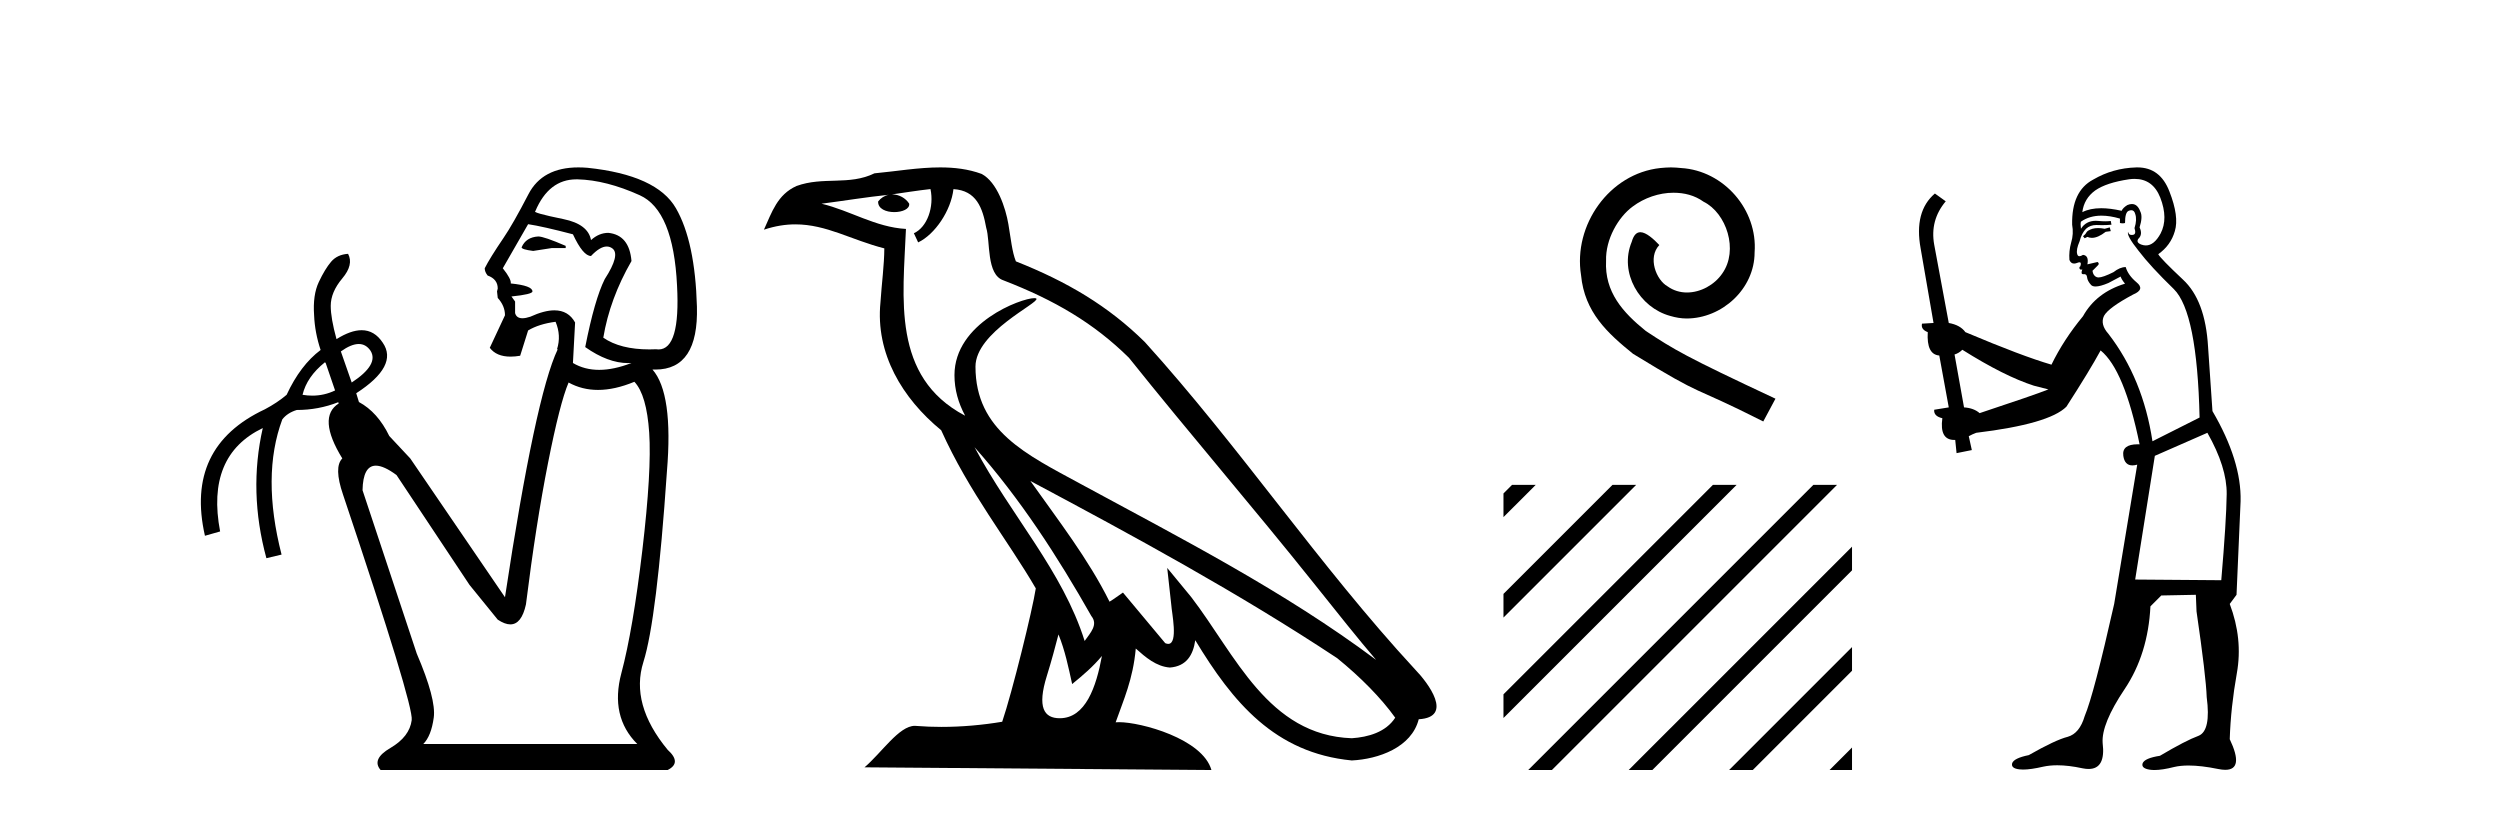
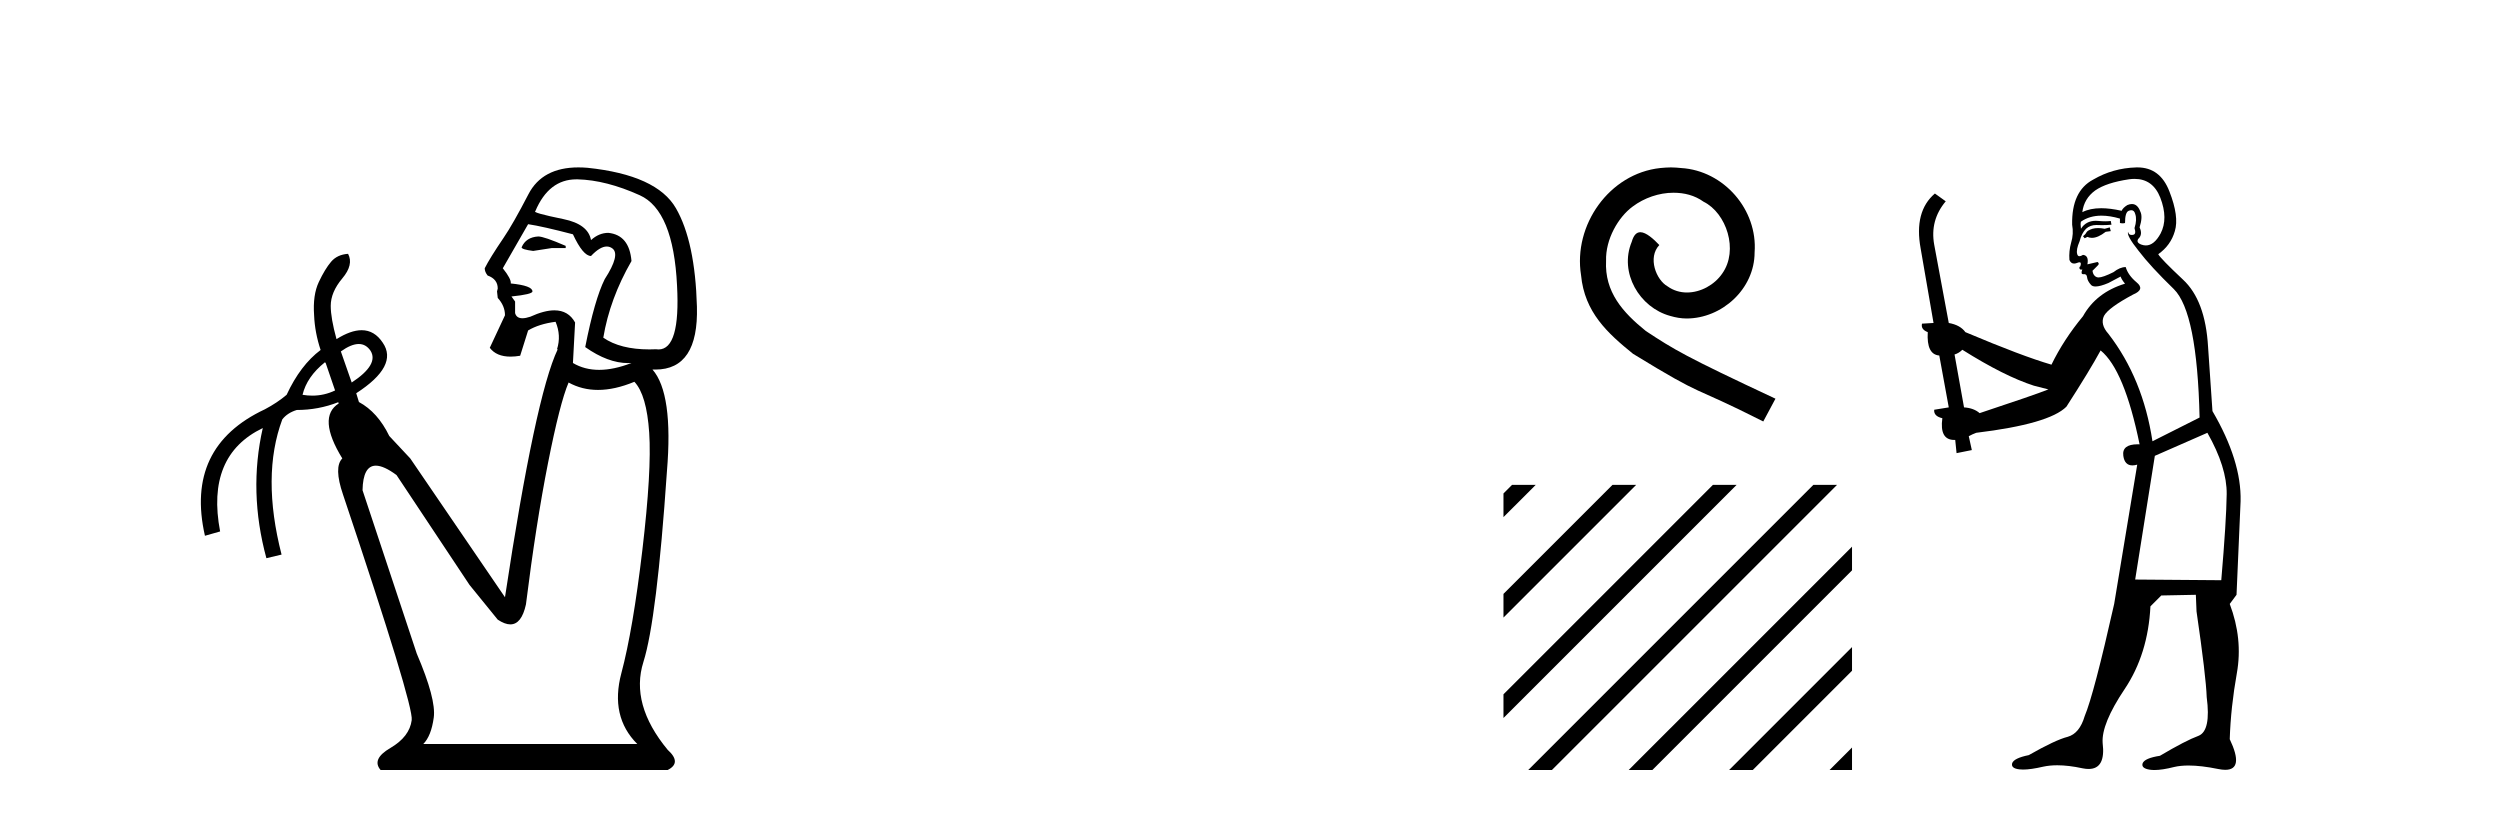
<svg xmlns="http://www.w3.org/2000/svg" width="126.0" height="41.0">
  <path d="M 27.127 11.918 Q 26.507 11.954 26.289 12.465 Q 26.289 12.574 26.872 12.647 L 27.819 12.501 L 28.511 12.501 L 28.511 12.392 Q 27.418 11.918 27.127 11.918 ZM 29.05 9.039 Q 29.081 9.039 29.113 9.039 Q 30.552 9.076 32.246 9.841 Q 33.941 10.606 34.123 14.396 Q 34.296 17.612 33.189 17.612 Q 33.129 17.612 33.066 17.602 Q 32.895 17.61 32.731 17.61 Q 31.259 17.61 30.406 17.019 Q 30.734 15.052 31.827 13.157 Q 31.718 11.845 30.661 11.736 Q 30.187 11.736 29.787 12.1 Q 29.641 11.299 28.402 11.044 Q 26.799 10.716 26.981 10.643 Q 27.658 9.039 29.05 9.039 ZM 26.617 11.299 Q 27.345 11.408 28.876 11.809 Q 29.386 12.902 29.787 12.902 Q 30.24 12.424 30.58 12.424 Q 30.732 12.424 30.862 12.519 Q 31.281 12.829 30.479 14.068 Q 29.969 15.088 29.495 17.493 Q 30.639 18.3 31.658 18.3 Q 31.743 18.3 31.827 18.295 L 31.827 18.295 Q 30.934 18.641 30.197 18.641 Q 29.459 18.641 28.876 18.295 L 28.985 16.254 Q 28.647 15.641 27.941 15.641 Q 27.43 15.641 26.726 15.963 Q 26.494 16.04 26.331 16.04 Q 26.031 16.04 25.961 15.78 L 25.961 15.197 L 25.778 14.942 Q 26.835 14.833 26.835 14.687 Q 26.835 14.396 25.742 14.286 Q 25.778 14.068 25.341 13.521 L 26.617 11.299 ZM 18.082 17.338 Q 18.442 17.338 18.673 17.675 Q 19.11 18.368 17.726 19.279 L 17.179 17.712 Q 17.702 17.338 18.082 17.338 ZM 16.377 18.258 L 16.414 18.295 L 16.888 19.679 Q 16.341 19.94 15.739 19.94 Q 15.498 19.94 15.248 19.898 Q 15.466 18.987 16.377 18.258 ZM 31.973 19.242 Q 32.592 19.898 32.72 21.811 Q 32.847 23.724 32.374 27.732 Q 31.9 31.74 31.317 33.927 Q 30.734 36.113 32.119 37.498 L 21.333 37.498 Q 21.734 37.097 21.861 36.168 Q 21.989 35.238 21.005 32.943 L 18.272 24.708 Q 18.295 23.469 18.943 23.469 Q 19.344 23.469 19.985 23.943 L 23.665 29.481 L 25.086 31.23 Q 25.445 31.469 25.721 31.469 Q 26.287 31.469 26.507 30.465 Q 27.017 26.384 27.619 23.341 Q 28.22 20.299 28.657 19.279 Q 29.333 19.652 30.14 19.652 Q 30.985 19.652 31.973 19.242 ZM 29.151 8.437 Q 27.334 8.437 26.635 9.786 Q 25.851 11.299 25.378 11.991 Q 24.685 13.011 24.43 13.521 Q 24.43 13.703 24.576 13.886 Q 25.086 14.068 25.086 14.542 L 25.05 14.687 L 25.086 15.015 Q 25.451 15.416 25.451 15.89 L 24.685 17.529 Q 25.018 17.974 25.732 17.974 Q 25.955 17.974 26.216 17.93 L 26.617 16.655 Q 27.163 16.327 28.001 16.218 Q 28.293 16.91 28.074 17.602 L 28.11 17.602 Q 26.981 19.971 25.451 30.101 L 20.677 23.105 L 19.62 21.975 Q 19.037 20.772 18.09 20.262 L 17.954 19.819 L 17.954 19.819 Q 20.092 18.438 19.292 17.274 Q 18.877 16.642 18.227 16.642 Q 17.677 16.642 16.96 17.092 Q 16.669 16.036 16.669 15.416 Q 16.669 14.724 17.252 14.031 Q 17.835 13.339 17.543 12.793 L 17.543 12.793 Q 16.997 12.829 16.687 13.193 Q 16.377 13.558 16.068 14.214 Q 15.758 14.87 15.831 15.89 Q 15.867 16.764 16.159 17.639 Q 15.139 18.404 14.446 19.898 Q 13.973 20.299 13.353 20.627 Q 9.308 22.522 10.329 27.003 L 11.094 26.785 Q 10.365 22.959 13.244 21.574 L 13.244 21.574 Q 12.515 24.781 13.426 28.133 L 14.191 27.951 Q 13.171 23.979 14.228 21.137 Q 14.483 20.809 14.956 20.663 Q 16.053 20.663 17.048 20.271 L 17.048 20.271 L 17.07 20.335 Q 15.977 21.028 17.252 23.105 Q 16.815 23.542 17.288 24.926 Q 20.859 35.566 20.75 36.295 Q 20.641 37.133 19.675 37.698 Q 18.709 38.263 19.183 38.809 L 33.649 38.809 Q 34.378 38.445 33.649 37.789 Q 31.754 35.493 32.428 33.362 Q 33.103 31.23 33.613 23.76 Q 33.941 19.825 32.884 18.623 L 32.884 18.623 Q 32.959 18.626 33.032 18.626 Q 35.213 18.626 35.125 15.453 Q 35.034 12.173 34.068 10.497 Q 33.103 8.821 29.604 8.456 Q 29.369 8.437 29.151 8.437 Z" style="fill:#000000;stroke:none" />
-   <path d="M 49.117 22.54 L 49.117 22.54 C 51.411 25.118 53.311 28.06 55.004 31.048 C 55.359 31.486 54.959 31.888 54.666 32.305 C 53.55 28.763 50.983 26.03 49.117 22.54 ZM 46.896 9.529 C 47.088 10.422 46.736 11.451 46.059 11.755 L 46.275 12.217 C 47.121 11.815 47.933 10.612 48.054 9.532 C 49.208 9.601 49.524 10.47 49.705 11.479 C 49.921 12.168 49.702 13.841 50.575 14.13 C 53.155 15.129 55.128 16.285 56.898 18.031 C 59.953 21.852 63.146 25.552 66.2 29.376 C 67.387 30.865 68.473 32.228 69.354 33.257 C 64.715 29.789 59.531 27.136 54.446 24.38 C 51.743 22.911 49.164 21.71 49.164 18.477 C 49.164 16.738 52.368 15.281 52.236 15.055 C 52.225 15.035 52.188 15.026 52.129 15.026 C 51.471 15.026 48.105 16.274 48.105 18.907 C 48.105 19.637 48.3 20.313 48.639 20.944 C 48.634 20.944 48.629 20.943 48.624 20.943 C 44.931 18.986 45.517 15.028 45.66 11.538 C 44.126 11.453 42.862 10.616 41.404 10.267 C 42.535 10.121 43.662 9.933 44.795 9.816 L 44.795 9.816 C 44.582 9.858 44.388 9.982 44.258 10.154 C 44.24 10.526 44.66 10.69 45.071 10.69 C 45.471 10.69 45.861 10.534 45.823 10.264 C 45.642 9.982 45.312 9.799 44.975 9.799 C 44.965 9.799 44.955 9.799 44.946 9.799 C 45.509 9.719 46.26 9.599 46.896 9.529 ZM 53.347 31.976 C 53.677 32.78 53.849 33.632 54.036 34.476 C 54.574 34.04 55.096 33.593 55.537 33.06 L 55.537 33.06 C 55.25 34.623 54.713 36.199 53.411 36.199 C 52.624 36.199 52.259 35.667 52.764 34.054 C 53.002 33.293 53.192 32.566 53.347 31.976 ZM 51.933 24.242 L 51.933 24.242 C 57.199 27.047 62.413 29.879 67.393 33.171 C 68.566 34.122 69.611 35.181 70.319 36.172 C 69.849 36.901 68.956 37.152 68.13 37.207 C 63.914 37.06 62.264 32.996 60.038 30.093 L 58.827 28.622 L 59.035 30.507 C 59.05 30.846 59.397 32.452 58.879 32.452 C 58.835 32.452 58.785 32.44 58.727 32.415 L 56.597 29.865 C 56.369 30.015 56.155 30.186 55.92 30.325 C 54.863 28.187 53.316 26.196 51.933 24.242 ZM 47.388 8.437 C 46.281 8.437 45.148 8.636 44.072 8.736 C 42.79 9.361 41.492 8.884 40.147 9.373 C 39.176 9.809 38.904 10.693 38.502 11.576 C 39.074 11.386 39.595 11.308 40.086 11.308 C 41.653 11.308 42.914 12.097 44.57 12.518 C 44.567 13.349 44.437 14.292 44.375 15.242 C 44.118 17.816 45.475 20.076 47.436 21.685 C 48.841 24.814 50.785 27.214 52.204 29.655 C 52.035 30.752 51.015 34.89 50.511 36.376 C 49.526 36.542 48.474 36.636 47.439 36.636 C 47.022 36.636 46.607 36.62 46.201 36.588 C 46.17 36.584 46.138 36.582 46.107 36.582 C 45.309 36.582 44.431 37.945 43.571 38.673 L 61.056 38.809 C 60.61 37.233 57.503 36.397 56.399 36.397 C 56.335 36.397 56.279 36.399 56.229 36.405 C 56.619 35.29 57.105 34.243 57.243 32.686 C 57.731 33.123 58.278 33.595 58.962 33.644 C 59.797 33.582 60.136 33.011 60.241 32.267 C 62.133 35.396 64.249 37.951 68.13 38.327 C 69.471 38.261 71.142 37.675 71.504 36.25 C 73.282 36.149 71.978 34.416 71.318 33.737 C 66.477 28.498 62.482 22.517 57.699 17.238 C 55.857 15.421 53.777 14.192 51.201 13.173 C 51.01 12.702 50.947 12.032 50.822 11.295 C 50.686 10.491 50.257 9.174 49.473 8.765 C 48.804 8.519 48.102 8.437 47.388 8.437 Z" style="fill:#000000;stroke:none" />
  <path d="M 84.212 8.437 C 84.034 8.437 83.856 8.453 83.678 8.469 C 81.108 8.744 79.281 11.347 79.685 13.869 C 79.863 15.745 81.027 16.796 82.304 17.831 C 86.104 20.159 85.037 19.302 88.869 21.242 L 89.483 20.094 C 84.923 17.96 84.374 17.62 82.951 16.683 C 81.787 15.745 80.865 14.71 80.946 13.142 C 80.914 12.059 81.56 10.943 82.288 10.409 C 82.87 9.973 83.614 9.714 84.341 9.714 C 84.891 9.714 85.408 9.843 85.861 10.167 C 87.009 10.733 87.64 12.608 86.799 13.789 C 86.411 14.354 85.716 14.742 85.02 14.742 C 84.681 14.742 84.341 14.645 84.05 14.435 C 83.468 14.112 83.032 12.98 83.63 12.35 C 83.355 12.059 82.967 11.703 82.676 11.703 C 82.482 11.703 82.336 11.848 82.239 12.188 C 81.593 13.74 82.628 15.502 84.18 15.923 C 84.455 16.004 84.729 16.052 85.004 16.052 C 86.783 16.052 88.432 14.565 88.432 12.721 C 88.594 10.571 86.88 8.598 84.729 8.469 C 84.568 8.453 84.39 8.437 84.212 8.437 Z" style="fill:#000000;stroke:none" />
  <path d="M 76.209 24.436 L 75.775 24.87 L 75.775 26.063 L 77.104 24.735 L 77.402 24.436 ZM 81.271 24.436 L 75.775 29.932 L 75.775 31.125 L 82.166 24.735 L 82.464 24.436 ZM 86.333 24.436 L 75.775 34.994 L 75.775 36.187 L 87.228 24.735 L 87.526 24.436 ZM 91.395 24.436 L 77.32 38.511 L 77.022 38.809 L 78.215 38.809 L 92.29 24.735 L 92.588 24.436 ZM 93.342 27.551 L 82.382 38.511 L 82.084 38.809 L 83.277 38.809 L 93.342 28.744 L 93.342 27.551 ZM 93.342 32.613 L 87.445 38.511 L 87.146 38.809 L 88.339 38.809 L 93.342 33.806 L 93.342 32.613 ZM 93.342 37.675 L 92.507 38.511 L 92.208 38.809 L 93.342 38.809 L 93.342 37.675 Z" style="fill:#000000;stroke:none" />
  <path d="M 106.332 11.461 L 106.076 11.53 Q 105.897 11.495 105.743 11.495 Q 105.589 11.495 105.461 11.53 Q 105.205 11.615 105.154 11.717 Q 105.102 11.82 104.983 11.905 L 105.068 12.008 L 105.205 11.94 Q 105.312 11.988 105.433 11.988 Q 105.737 11.988 106.127 11.683 L 106.383 11.649 L 106.332 11.461 ZM 107.581 9.016 Q 108.504 9.016 108.877 9.958 Q 109.287 11.017 108.894 11.769 Q 108.566 12.37 108.151 12.37 Q 108.047 12.37 107.938 12.332 Q 107.647 12.23 107.767 12.042 Q 108.006 11.82 107.835 11.461 Q 108.006 10.915 107.87 10.658 Q 107.732 10.283 107.448 10.283 Q 107.344 10.283 107.22 10.334 Q 106.998 10.47 106.93 10.624 Q 106.357 10.494 105.9 10.494 Q 105.336 10.494 104.949 10.693 Q 105.034 10.009 105.598 9.599 Q 106.161 9.206 107.306 9.036 Q 107.449 9.016 107.581 9.016 ZM 98.902 17.628 Q 101.02 18.96 102.506 19.438 L 103.24 19.626 Q 102.506 19.917 99.773 20.822 Q 99.482 20.566 98.987 20.532 L 98.509 17.867 Q 98.731 17.799 98.902 17.628 ZM 107.42 10.595 Q 107.564 10.595 107.613 10.778 Q 107.716 11.068 107.579 11.495 Q 107.682 11.82 107.494 11.837 Q 107.462 11.842 107.435 11.842 Q 107.283 11.842 107.255 11.683 L 107.255 11.683 Q 107.169 11.871 107.784 12.64 Q 108.382 13.426 109.561 14.57 Q 110.739 15.732 110.859 21.044 L 108.484 22.24 Q 108.006 19.08 106.264 16.825 Q 105.837 16.347 106.042 15.92 Q 106.264 15.51 107.511 14.843 Q 108.126 14.587 107.682 14.228 Q 107.255 13.87 107.135 13.46 Q 106.845 13.46 106.52 13.716 Q 105.984 13.984 105.762 13.984 Q 105.716 13.984 105.683 13.972 Q 105.495 13.904 105.461 13.648 L 105.717 13.391 Q 105.837 13.289 105.717 13.204 L 105.205 13.323 Q 105.29 12.879 104.983 12.845 Q 104.875 12.914 104.806 12.914 Q 104.72 12.914 104.692 12.811 Q 104.624 12.589 104.812 12.162 Q 104.914 11.752 105.136 11.53 Q 105.341 11.34 105.663 11.34 Q 105.69 11.34 105.717 11.342 Q 105.837 11.347 105.954 11.347 Q 106.19 11.347 106.418 11.325 L 106.383 11.137 Q 106.255 11.154 106.106 11.154 Q 105.956 11.154 105.786 11.137 Q 105.706 11.128 105.632 11.128 Q 105.133 11.128 104.88 11.53 Q 104.846 11.273 104.88 11.171 Q 105.312 10.869 105.916 10.869 Q 106.338 10.869 106.845 11.017 L 106.845 11.239 Q 106.921 11.256 106.986 11.256 Q 107.05 11.256 107.101 11.239 Q 107.101 10.693 107.289 10.624 Q 107.362 10.595 107.42 10.595 ZM 111.252 21.813 Q 112.242 23.555 112.225 24.905 Q 112.208 26.254 111.952 29.243 L 107.613 29.209 L 108.604 22.974 L 111.252 21.813 ZM 107.728 8.437 Q 107.696 8.437 107.665 8.438 Q 106.486 8.472 105.495 9.053 Q 104.402 9.633 104.436 11.325 Q 104.521 11.786 104.385 12.23 Q 104.265 12.657 104.299 13.101 Q 104.373 13.284 104.533 13.284 Q 104.597 13.284 104.675 13.255 Q 104.755 13.22 104.803 13.22 Q 104.919 13.22 104.846 13.426 Q 104.778 13.46 104.812 13.545 Q 104.835 13.591 104.888 13.591 Q 104.914 13.591 104.949 13.579 L 104.949 13.579 Q 104.852 13.82 104.997 13.82 Q 105.006 13.82 105.017 13.819 Q 105.031 13.817 105.044 13.817 Q 105.172 13.817 105.188 13.972 Q 105.205 14.16 105.393 14.365 Q 105.466 14.439 105.617 14.439 Q 105.849 14.439 106.264 14.263 L 106.879 13.938 Q 106.93 14.092 107.101 14.297 Q 105.649 14.741 104.983 15.937 Q 104.009 17.115 103.394 18.379 Q 101.925 17.952 99.055 16.74 Q 98.799 16.381 98.218 16.278 L 97.484 12.332 Q 97.262 11.102 98.065 10.146 L 97.518 9.753 Q 96.459 10.658 96.8 12.52 L 97.45 16.278 L 96.869 16.312 Q 96.8 16.603 97.159 16.74 Q 97.091 17.867 97.74 17.918 L 98.218 20.532 Q 97.842 20.6 97.484 20.651 Q 97.45 20.976 97.894 21.078 Q 97.744 22.173 98.496 22.173 Q 98.519 22.173 98.543 22.172 L 98.611 22.838 L 99.38 22.684 L 99.226 21.984 Q 99.414 21.881 99.602 21.813 Q 103.274 21.369 104.146 20.498 Q 105.324 18.67 105.871 17.662 Q 107.067 18.636 107.835 22.394 Q 107.788 22.392 107.743 22.392 Q 106.935 22.392 107.015 22.974 Q 107.082 23.456 107.473 23.456 Q 107.582 23.456 107.716 23.419 L 107.716 23.419 L 106.554 30.439 Q 105.529 35 105.068 36.093 Q 104.812 36.964 104.214 37.135 Q 103.599 37.289 102.25 38.058 Q 101.498 38.211 101.413 38.468 Q 101.344 38.724 101.771 38.775 Q 101.859 38.786 101.965 38.786 Q 102.353 38.786 102.984 38.639 Q 103.305 38.57 103.687 38.57 Q 104.258 38.57 104.966 38.724 Q 105.128 38.756 105.265 38.756 Q 106.136 38.756 105.973 37.443 Q 105.905 36.486 107.084 34.727 Q 108.262 32.967 108.382 30.559 L 108.929 30.012 L 110.671 29.978 L 110.705 30.815 Q 111.183 34.095 111.218 35.137 Q 111.44 36.828 110.808 37.084 Q 110.158 37.323 108.86 38.092 Q 108.092 38.211 107.989 38.468 Q 107.904 38.724 108.348 38.792 Q 108.455 38.809 108.585 38.809 Q 108.976 38.809 109.578 38.656 Q 109.893 38.582 110.303 38.582 Q 110.938 38.582 111.798 38.758 Q 111.998 38.799 112.154 38.799 Q 113.114 38.799 112.379 37.255 Q 112.43 35.649 112.738 33.924 Q 113.045 32.199 112.379 30.439 L 112.721 29.978 L 112.926 25.263 Q 112.977 23.231 111.508 20.72 Q 111.44 19.797 111.286 17.474 Q 111.149 15.134 110.022 14.092 Q 108.894 13.033 108.775 12.811 Q 109.407 12.367 109.612 11.649 Q 109.834 10.915 109.339 9.651 Q 108.873 8.437 107.728 8.437 Z" style="fill:#000000;stroke:none" />
</svg>